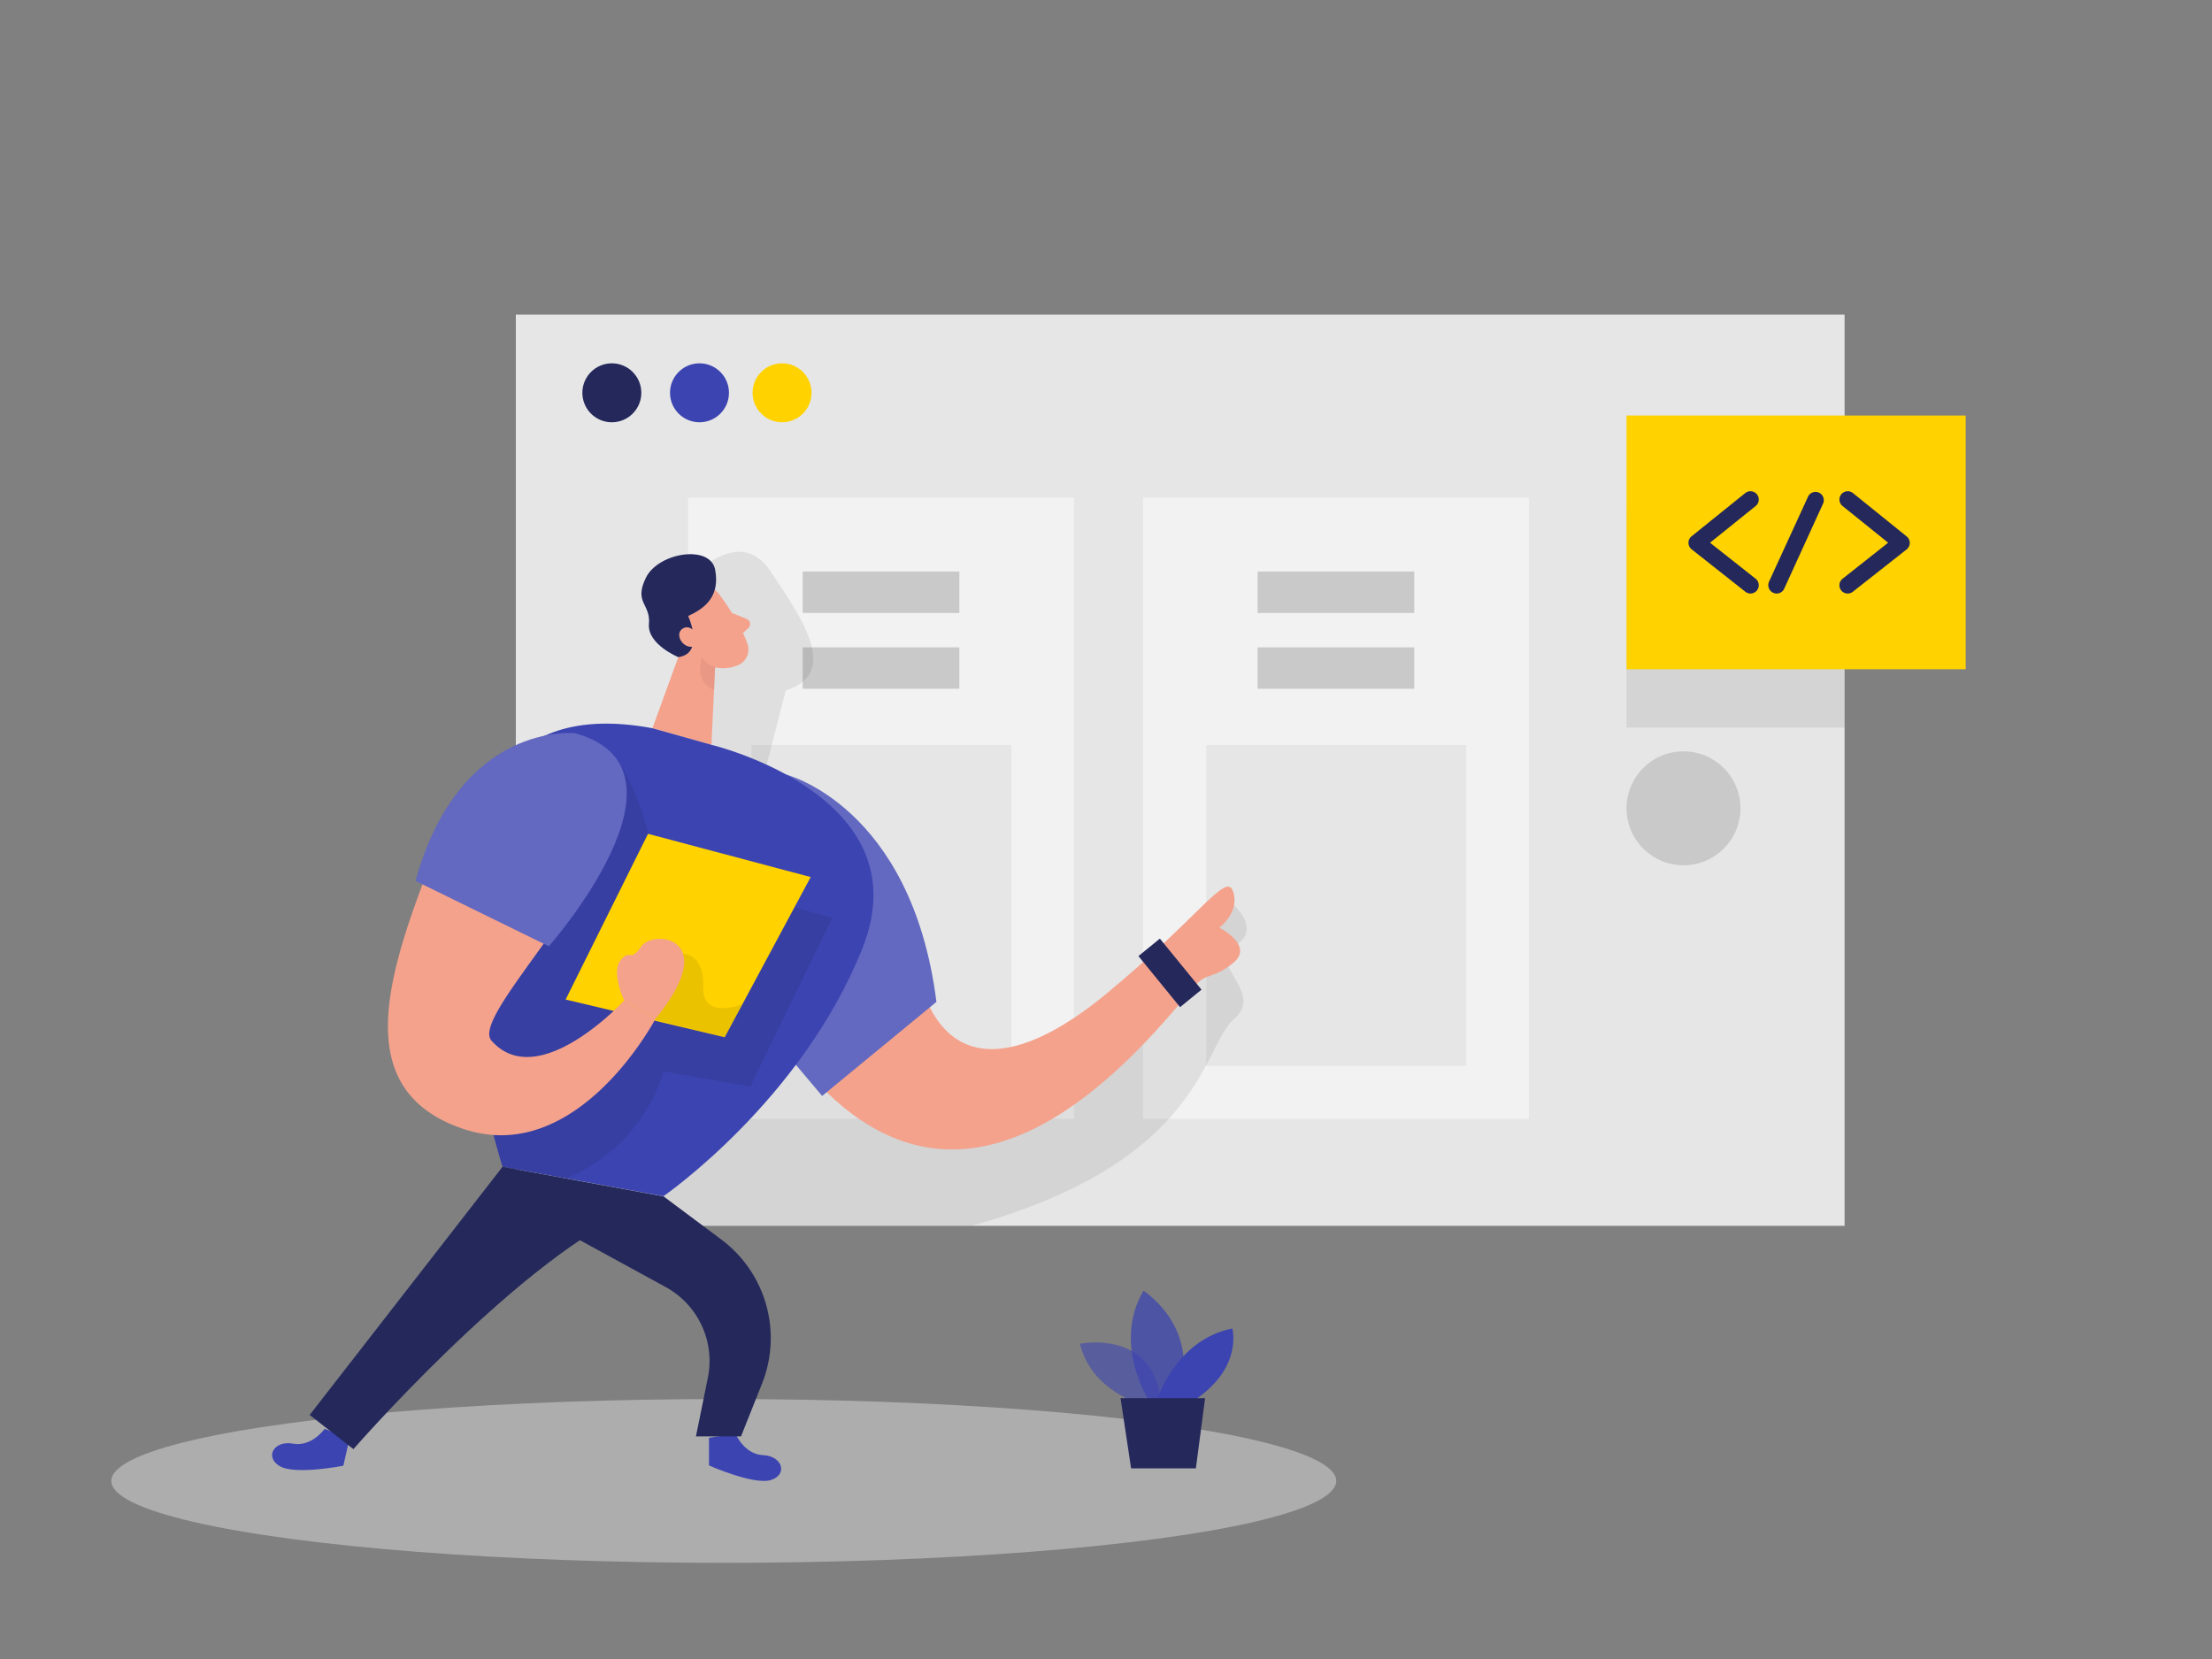
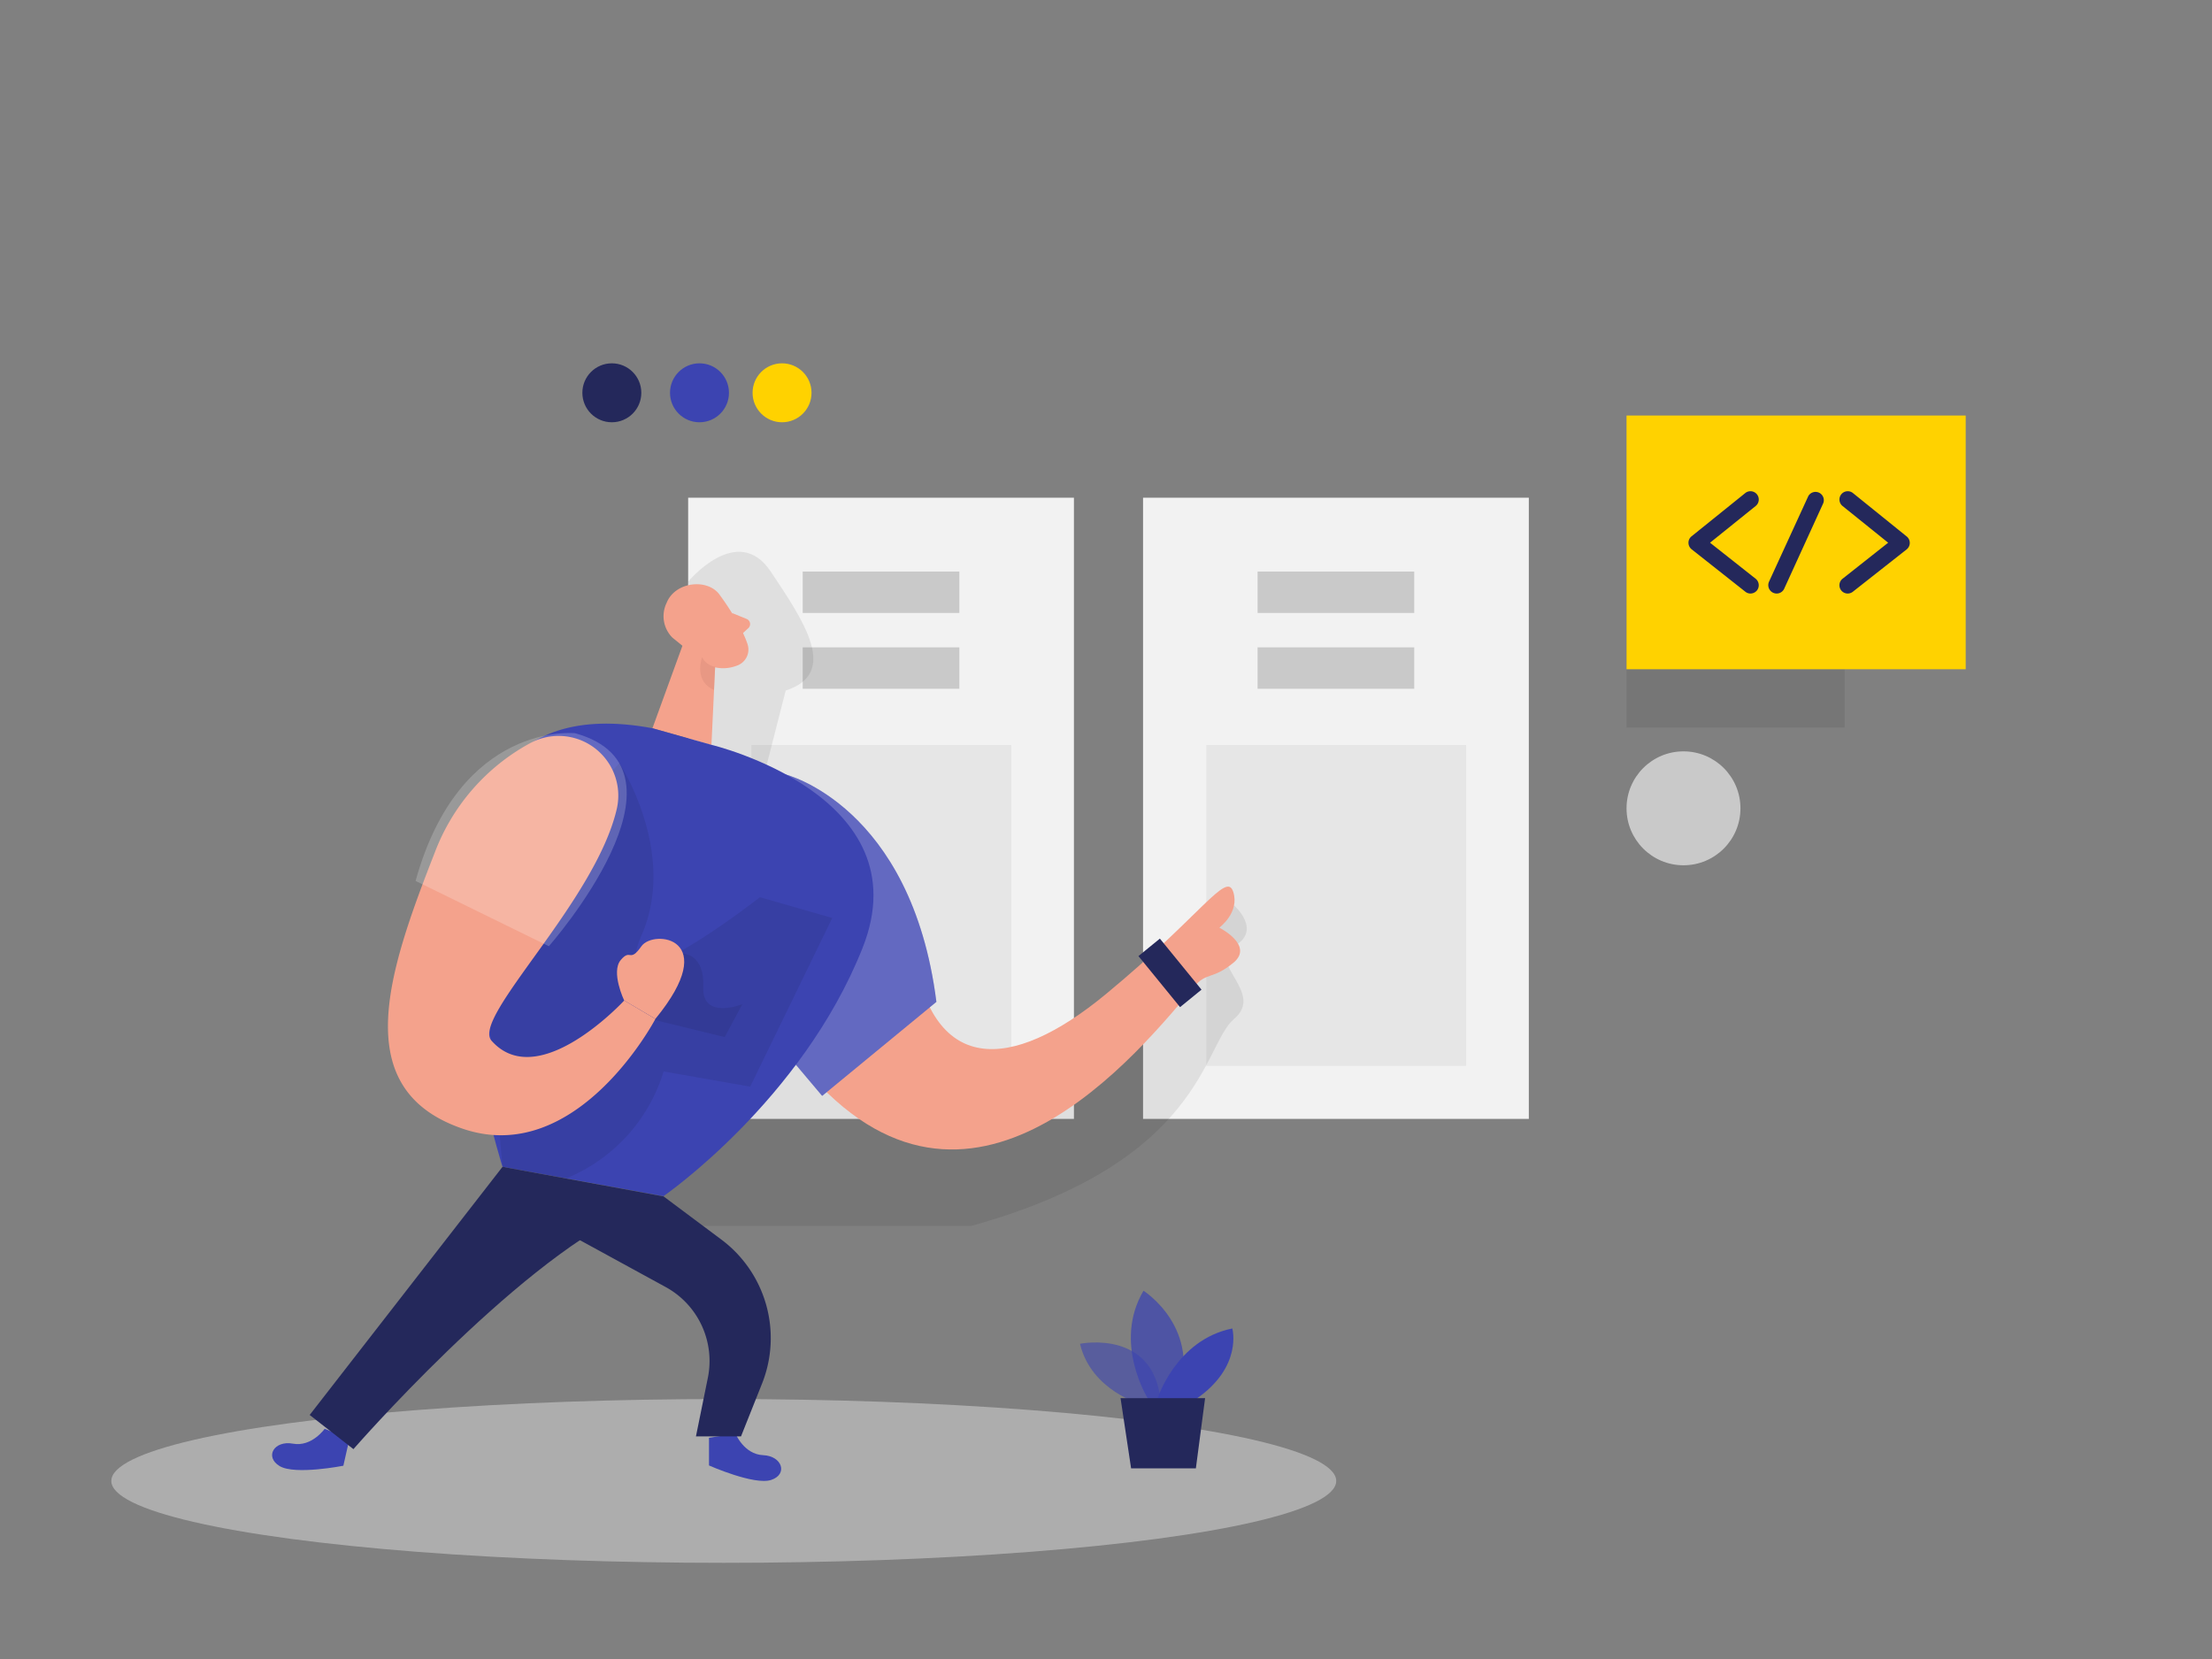
<svg xmlns="http://www.w3.org/2000/svg" id="Layer_1" data-name="Layer 1" viewBox="0 0 400 300">
  <rect x="0" y="0" width="400" height="300" fill="#808080" stroke="none" />
  <title>#33 wireframe</title>
  <ellipse cx="130.88" cy="267.8" rx="110.75" ry="14.81" fill="#e6e6e6" opacity="0.45" />
  <path d="M206.51,254s-9.18-2.46-11.21-11c0,0,14.19-2.93,14.66,11.72Z" fill="#3c44b1" opacity="0.58" />
  <path d="M207.63,253s-6.45-10.1-.85-19.59c0,0,10.83,6.82,6.08,19.59Z" fill="#3c44b1" opacity="0.73" />
  <path d="M209.28,253s3.34-10.71,13.56-12.77c0,0,1.95,6.93-6.57,12.77Z" fill="#3c44b1" />
  <polygon points="202.63 252.83 204.54 265.53 216.25 265.53 217.92 252.83 202.63 252.83" fill="#24285b" />
  <path d="M133,259.24s1.53,3.75,5,3.9,4.51,3.47,1.45,4.48S128.21,265,128.21,265l0-5Z" fill="#3c44b1" />
  <path d="M58.71,258.37s-2.34,3.32-5.74,2.69-5.17,2.38-2.41,4.05,11.53-.06,11.53-.06l1.1-4.86Z" fill="#3c44b1" />
-   <rect x="93.28" y="56.89" width="240.28" height="164.78" fill="#e6e6e6" />
  <circle cx="110.64" cy="71.03" r="5.33" fill="#24285b" />
  <circle cx="126.49" cy="71.03" r="5.33" fill="#3c44b1" />
  <circle cx="141.42" cy="71.03" r="5.33" fill="#ffd200" />
  <rect x="206.7" y="90" width="69.76" height="112.33" fill="#f2f2f2" />
  <rect x="227.41" y="103.35" width="28.33" height="7.49" fill="#c9c9c9" />
  <rect x="227.41" y="117.06" width="28.33" height="7.49" fill="#c9c9c9" />
  <rect x="218.13" y="134.73" width="47" height="58.02" fill="#e6e6e6" />
  <rect x="124.44" y="90" width="69.76" height="112.33" fill="#f2f2f2" />
  <rect x="145.15" y="103.35" width="28.33" height="7.49" fill="#c9c9c9" />
  <rect x="145.15" y="117.06" width="28.33" height="7.49" fill="#c9c9c9" />
  <rect x="135.87" y="134.73" width="47" height="58.02" fill="#e6e6e6" />
  <path d="M223.16,163.74s5.16,4.48,0,7.37,5.66,8.39,0,13.14-5.49,25.75-47.49,37.42h-58S87.33,202.3,94.33,166.94,120,134.51,120,134.51l6-17.79-1.54-11.56s8.92-10.79,14.91-1.81,12.44,18.39,2.71,21.52L135.66,150l13.4-2.33,6.64,36.58L160,200l26-.33s16-14.84,17-15.42S223.16,163.74,223.16,163.74Z" opacity="0.08" />
  <path d="M142.73,140.42s19,7.3,22.27,30.69,17.75,22.89,35,8.64,21.77-22.25,23-18.5-2.51,6.5-2.51,6.5,6.4,3.22,2.51,6.38-4.78,1.5-7.26,4.5c-12.23,14.77-43.31,51-73,11.08Z" fill="#f4a28c" />
  <path d="M142.06,140.05s22.77,5.62,27.27,41.12l-20.66,17-6.61-7.84Z" fill="#3c44b1" />
  <path d="M142.06,140.05s22.77,5.62,27.27,41.12l-20.66,17-6.61-7.84Z" fill="#fff" opacity="0.2" />
  <path d="M130.19,107.64s3.68,4.89,5,8.88a3.08,3.08,0,0,1-2,3.87,6.79,6.79,0,0,1-7.21-1.53l-4.39-3.56a5.49,5.49,0,0,1-1.05-6.27C122.1,105.1,128.1,104.54,130.19,107.64Z" fill="#f4a28c" />
  <polygon points="124.84 112.83 117.98 131.69 128.65 134.72 129.34 120.16 124.84 112.83" fill="#f4a28c" />
  <path d="M132.35,110.84l2.7,1.1a1,1,0,0,1,.29,1.63l-1.75,1.61Z" fill="#f4a28c" />
  <path d="M129.32,120.57a3.15,3.15,0,0,1-2.35-1.74s-1.63,4.33,2.15,5.92Z" fill="#ce8172" opacity="0.31" />
  <path d="M118,131.69l10.66,3s38.3,9.12,27.31,36.75-36,44.87-36,44.87L90.87,211S62.49,121.31,118,131.69Z" fill="#3c44b1" />
-   <path d="M112,138s10.6,16.14,4,31.16,21.42-6.92,21.42-6.92L150.5,166l-14.84,30.5L120,193.75a30.43,30.43,0,0,1-17.69,19.37L90.87,211l-1.64-5.79-9.73-22.5L86.75,165Z" opacity="0.08" />
+   <path d="M112,138s10.6,16.14,4,31.16,21.42-6.92,21.42-6.92L150.5,166l-14.84,30.5L120,193.75a30.43,30.43,0,0,1-17.69,19.37L90.87,211L86.75,165Z" opacity="0.08" />
  <path d="M120,216.35l10.44,7.8a22.24,22.24,0,0,1,7.38,26L134,259.74h-8.15L128,249.16a15.24,15.24,0,0,0-7.62-16.42l-19.12-10.45L90.87,211Z" fill="#24285b" />
-   <polygon points="117.18 150.78 102.28 180.75 131.05 187.57 146.6 158.6 117.18 150.78" fill="#ffd200" />
  <path d="M123.51,172.47s3.91-.05,3.66,6,7.07,3.12,7.07,3.12l-3.19,5.95-17-4.15Z" opacity="0.08" />
  <path d="M111.56,146.16a10.79,10.79,0,0,0-15.7-11.77,37.63,37.63,0,0,0-17.24,19.78c-8.47,21.62-15.73,42.79,5,49.92s34.9-19.84,34.9-19.84l-5.64-3.33s-15.52,16.85-24,7.27C85.18,184,107.74,163,111.56,146.16Z" fill="#f4a28c" />
-   <path d="M122.66,118.83s-5.64-2.32-5.31-6-2.78-3.79-.55-8.36,11.65-6.06,12.52-1.45-1.59,6.91-4.88,8.36C124.44,111.38,127.52,118.14,122.66,118.83Z" fill="#24285b" />
  <path d="M126,114.65s-1.29-2-2.69-.88.43,4,2.64,3Z" fill="#f4a28c" />
-   <path d="M104,132.59s-20.83-2.26-28.85,26.71l24.1,11.81S127.47,139.09,104,132.59Z" fill="#3c44b1" />
  <path d="M104,132.59s-20.83-2.26-28.85,26.71l24.1,11.81S127.47,139.09,104,132.59Z" fill="#fff" opacity="0.2" />
  <path d="M90.87,211,56,255.87l7.91,6.18s28.76-33,49.49-42.72Z" fill="#24285b" />
  <path d="M112.87,180.92s-2.45-5.15-.62-7.32,1.56.62,3.74-2.49,14.62-1.61,2.52,13.14Z" fill="#f4a28c" />
  <rect x="294.13" y="92.13" width="39.43" height="39.43" opacity="0.08" />
  <rect x="209.07" y="169.96" width="5" height="11.91" transform="translate(-63.57 173.32) rotate(-39.2)" fill="#24285b" />
  <rect x="294.13" y="75.14" width="61.33" height="45.88" fill="#ffd200" />
  <path d="M316.54,107.33a1.49,1.49,0,0,1-.93-.33l-9.71-7.67a1.51,1.51,0,0,1-.57-1.18,1.47,1.47,0,0,1,.56-1.17l9.71-7.82a1.5,1.5,0,0,1,1.88,2.34l-8.25,6.64,8.24,6.51a1.51,1.51,0,0,1,.25,2.11A1.53,1.53,0,0,1,316.54,107.33Z" fill="#24285b" />
  <path d="M334.13,107.33a1.5,1.5,0,0,1-.93-2.68l8.24-6.51-8.25-6.64a1.5,1.5,0,0,1,1.88-2.34L344.78,97a1.5,1.5,0,0,1,0,2.35L335.06,107A1.51,1.51,0,0,1,334.13,107.33Z" fill="#24285b" />
  <path d="M321.26,107.33a1.52,1.52,0,0,1-1.37-2.13L327,89.71A1.5,1.5,0,0,1,329.7,91l-7.08,15.5A1.5,1.5,0,0,1,321.26,107.33Z" fill="#24285b" />
  <circle cx="304.43" cy="146.17" r="10.3" fill="#c9c9c9" />
</svg>